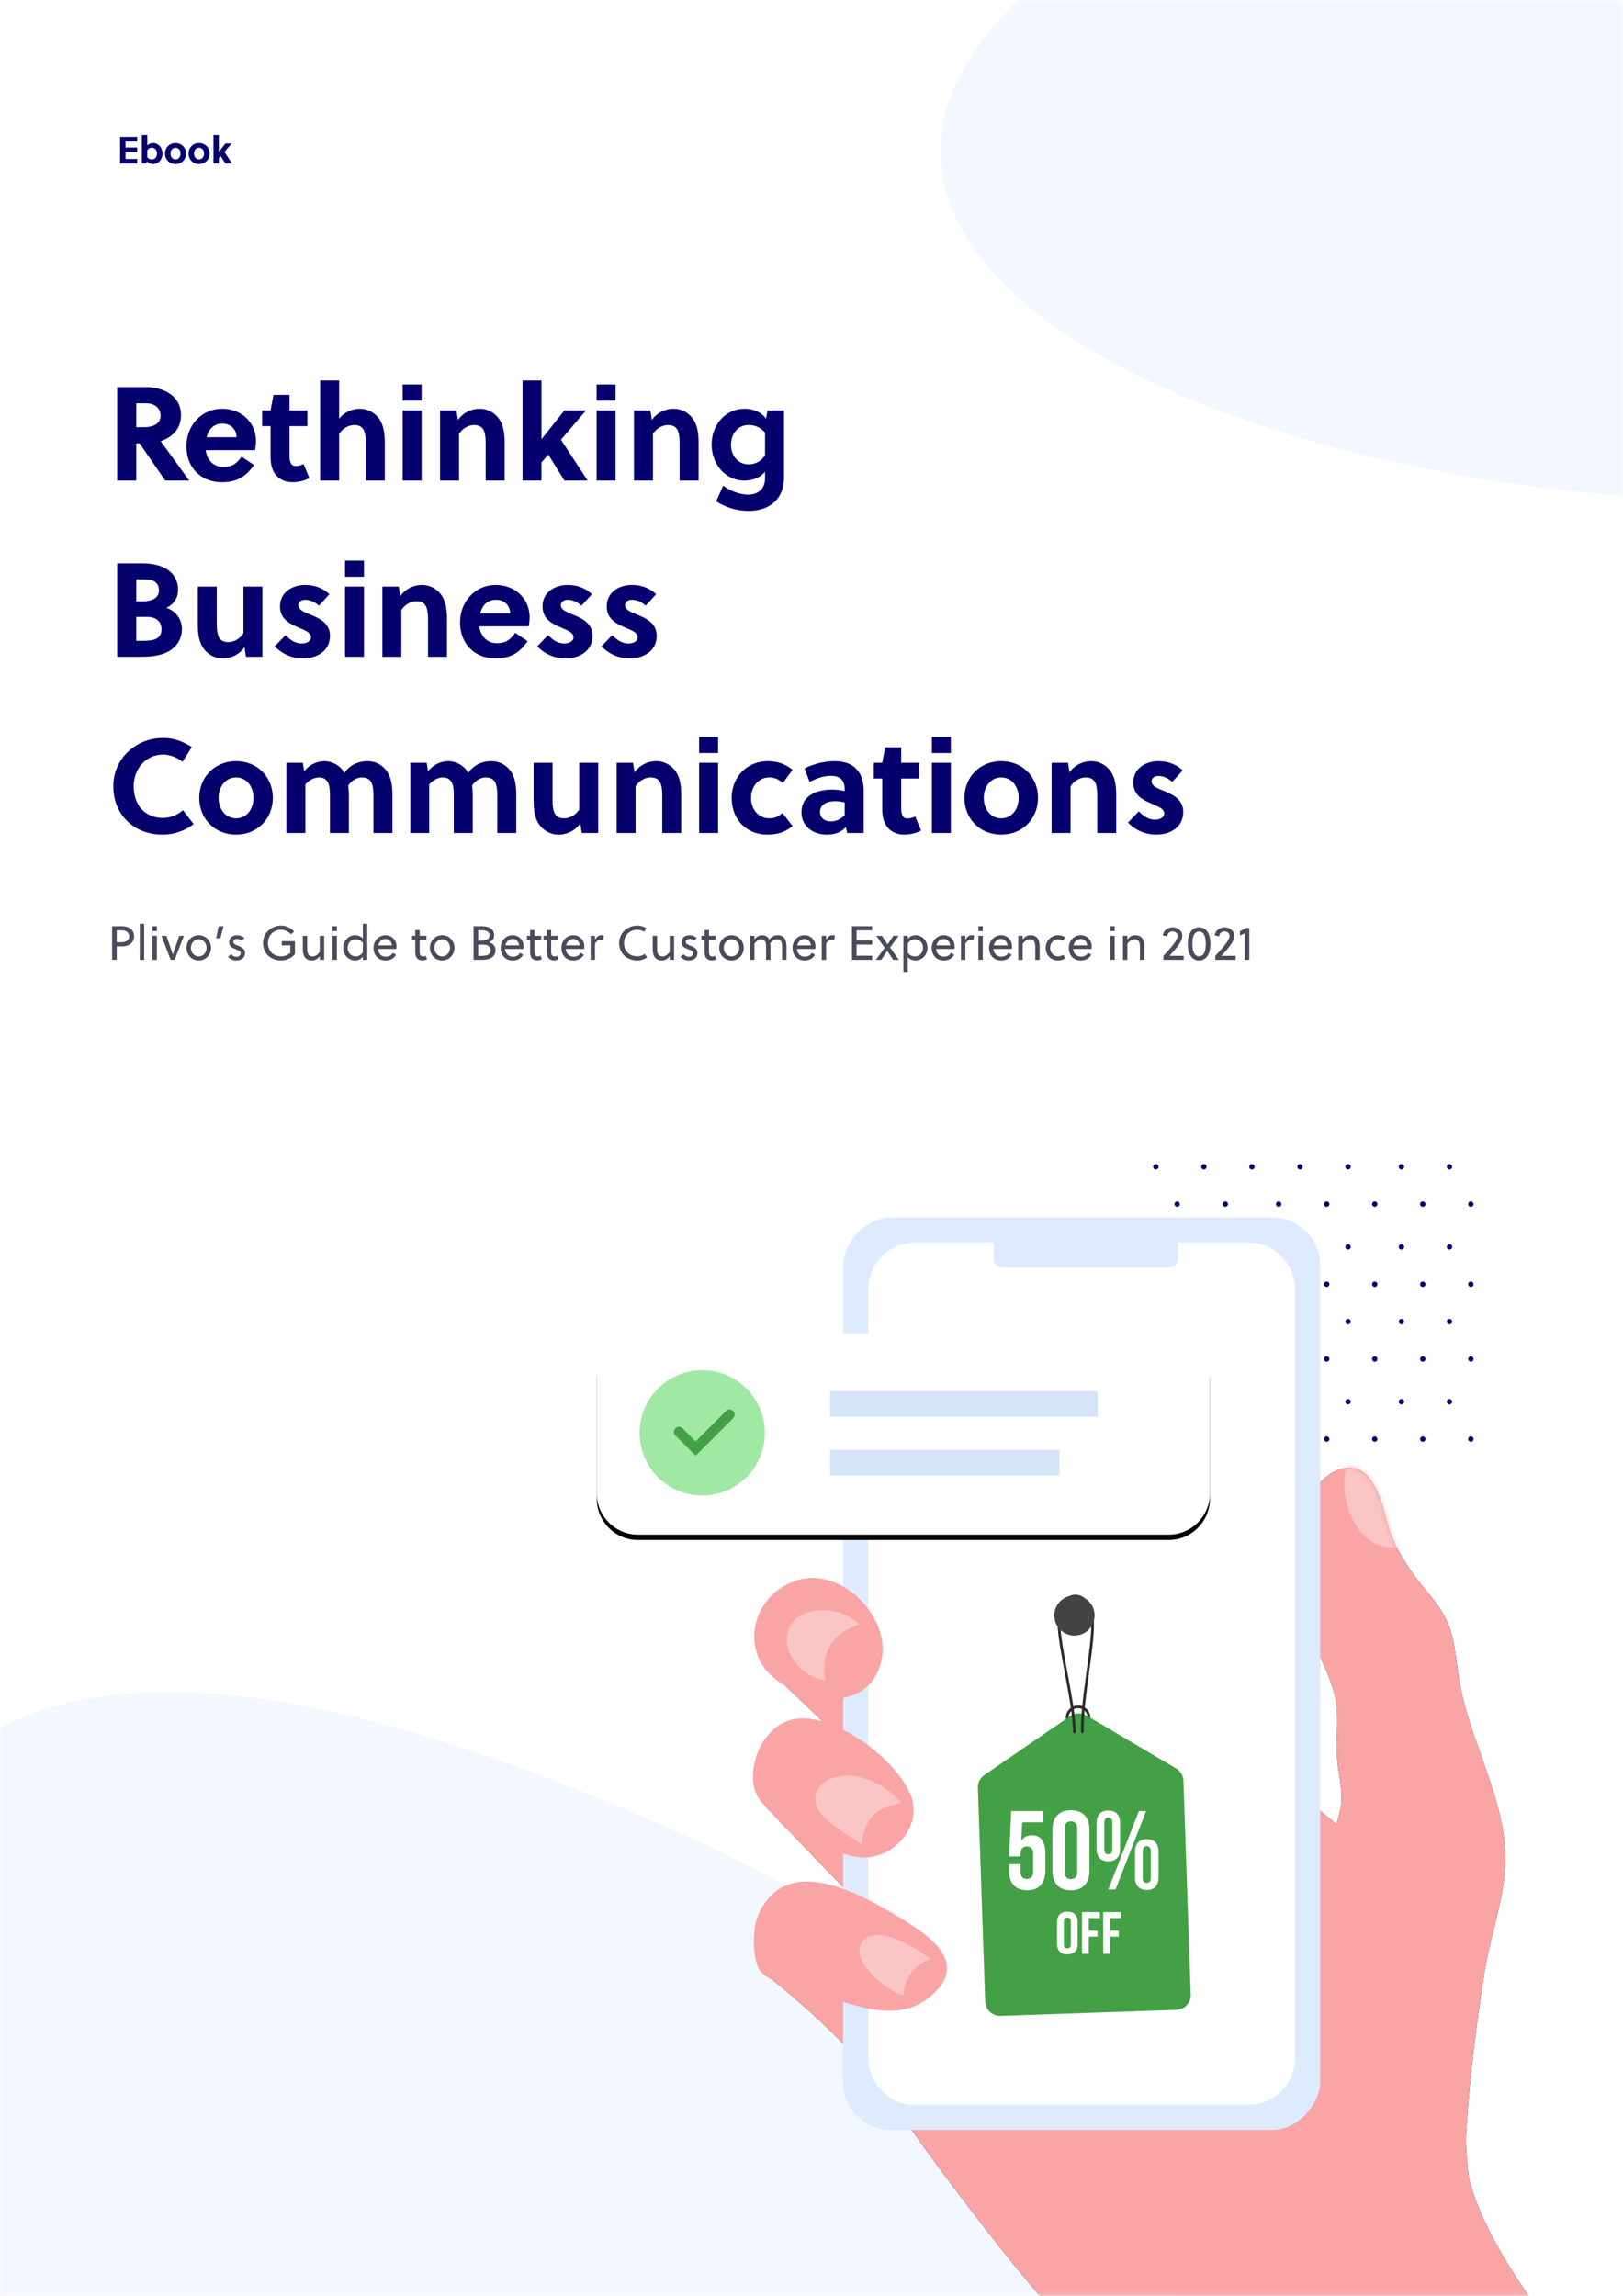
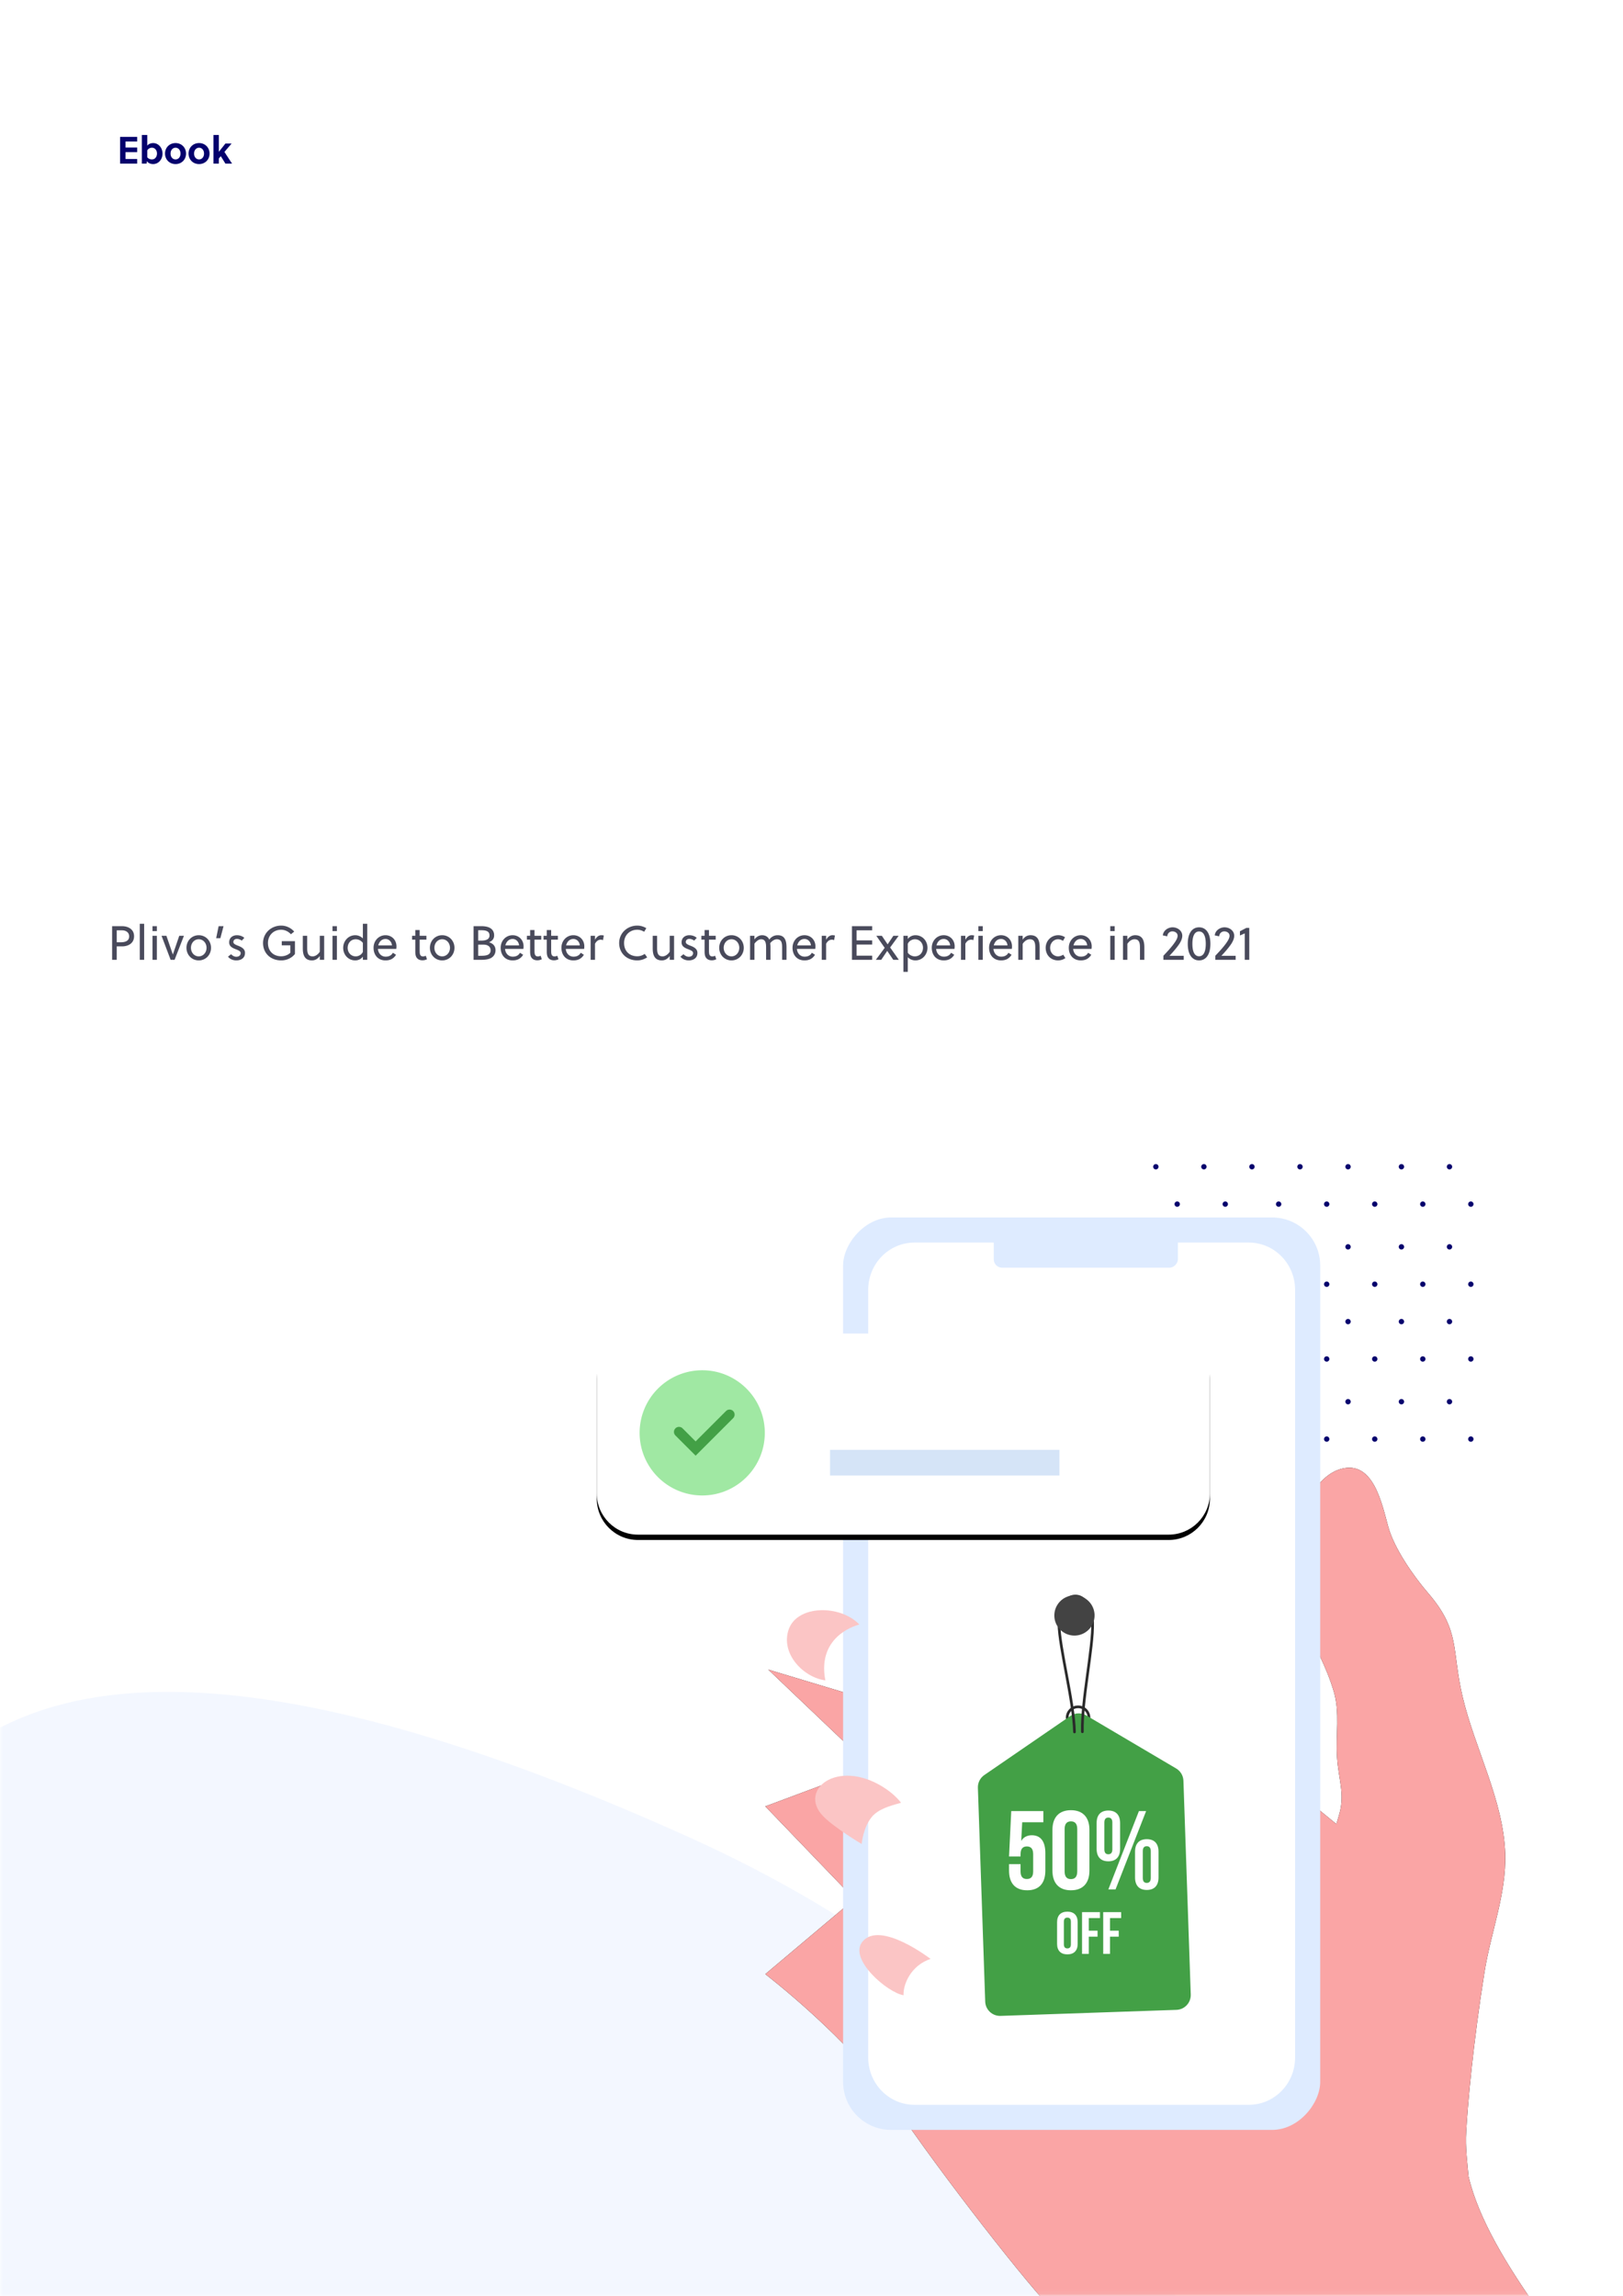
<svg xmlns="http://www.w3.org/2000/svg" xmlns:xlink="http://www.w3.org/1999/xlink" width="304" height="430">
  <style>.B{fill:#fff}.C{mask:url(#H)}.D{fill-rule:nonzero}.E{fill:#faa5a5}.F{stroke-linecap:round}.G{stroke-width:.501}</style>
  <defs>
    <path id="A" d="M0 429.944h304V0H0z" />
    <path d="M166.657 110.281l-19.727-7.359 19.165-18.25-26.397 7.943-68.059 11.219-11.956 9.761-.585-2.018c-1.004-3.761.208-6.391.461-10.475.262-4.265-.556-8.381.615-12.324 2.894-9.739 8.452-13.944 7.589-25.463-.632-8.446-4.391-14.945-8.923-16.225-6.115-1.728-7.702 6.648-8.887 10.892-1.118 4.009-4.686 9.142-7.434 12.334-6.122 7.108-4.379 10.551-6.472 19.425-2.304 9.767-7.679 19.447-7.985 29.434-.231 7.518 2.697 14.721 3.877 22.12 2.136 13.394 3.108 24.364 3.431 29.854.181 3.062-.207 5.744-.434 8.403v.001c-3.613 15.68-21.249 35.375-34.937 54.08l85.604.212c5.932-8.147 11.801-16.021 16.222-21.542 4.984-2.028 8.781-5.6 10.477-7.186 4.387-4.107 21.849-26.461 30.062-38.781s24.291-24.635 24.291-24.635l-16.693-14.064 16.693-17.358z" id="B" />
    <filter x="-7.8%" y="-6.4%" width="116.3%" height="112.8%" id="C">
      <feMorphology radius="0.5" operator="dilate" in="SourceAlpha" />
      <feOffset />
      <feGaussianBlur stdDeviation="3.5" />
      <feColorMatrix values="0 0 0 0 0.208   0 0 0 0 0.038   0 0 0 0 0.038  0 0 0 0.142 0" />
    </filter>
-     <path d="M49.953 11.218c-1.118 4.009-4.686 9.143-7.433 12.335h0c-6.123 7.108-4.38 10.55-6.473 19.425h0c-2.303 9.767-7.679 19.446-7.985 29.434h0c-.231 7.519 2.697 14.722 3.877 22.12h0c2.136 13.394 3.108 24.364 3.432 29.854h0c.181 3.063-.208 5.744-.434 8.403h0v.001C31.325 148.469 13.689 168.166 0 186.871h0l85.605.212h0c5.932-8.147 11.801-16.021 16.222-21.542h0c4.984-2.028 8.781-5.6 10.477-7.186h0c4.388-4.107 21.849-26.461 30.062-38.781h0c8.213-12.318 24.291-24.636 24.291-24.636h0l-16.693-14.064 16.693-17.357-19.727-7.359 19.165-18.25-26.398 7.943-68.059 11.219-11.956 9.761-.585-2.018h0c-1.003-3.761.208-6.391.461-10.475h0c.263-4.265-.556-8.381.615-12.325h0c2.894-9.738 8.452-13.944 7.589-25.463h0C67.131 8.106 63.372 1.607 58.841.326h0c-.559-.158-1.08-.232-1.567-.232h0c-4.836 0-6.244 7.267-7.321 11.123" id="D" />
    <path d="M42.52 23.553c-6.123 7.108-4.38 10.55-6.473 19.425-2.303 9.767-7.679 19.446-7.985 29.434-.231 7.519 2.697 14.722 3.877 22.12 2.136 13.394 3.108 24.364 3.432 29.854.181 3.063-.208 5.744-.434 8.403-3.613 15.68-21.249 35.376-34.938 54.082l85.605.212c5.932-8.147 11.801-16.021 16.222-21.542 4.984-2.028 8.781-5.6 10.477-7.186 4.388-4.107 21.849-26.461 30.062-38.781s24.291-24.636 24.291-24.636l-16.693-14.064 16.693-17.357-19.727-7.359 19.165-18.25-26.398 7.943-68.059 11.219-11.956 9.761-.585-2.018c-1.003-3.761.208-6.391.461-10.475.263-4.265-.556-8.381.615-12.325 2.894-9.738 8.452-13.944 7.589-25.463-.632-8.446-4.391-14.945-8.923-16.225-.559-.158-1.08-.232-1.567-.232-4.836 0-6.244 7.267-7.321 11.123-1.118 4.009-4.686 9.143-7.433 12.335z" id="E" />
    <path d="M107.117 37.661H7.722C3.457 37.661 0 34.205 0 29.94V7.721C0 3.456 3.457 0 7.722 0h99.395c4.265 0 7.723 3.456 7.723 7.721V29.94c0 4.265-3.458 7.721-7.723 7.721" id="F" />
    <filter x="-38.3%" y="-114.2%" width="176.6%" height="333.7%" id="G">
      <feMorphology radius="2.5" operator="dilate" in="SourceAlpha" />
      <feOffset dy="1" />
      <feGaussianBlur stdDeviation="12" />
      <feColorMatrix values="0 0 0 0 0.036   0 0 0 0 0.209   0 0 0 0 0.466  0 0 0 0.423 0" />
    </filter>
  </defs>
  <g transform="translate(0 .056)" fill="none" fill-rule="evenodd">
    <mask id="H" class="B">
      <use xlink:href="#A" />
    </mask>
    <use xlink:href="#A" class="B" />
    <g fill="#f3f7ff" class="C">
      <path d="M99.921 335.609c-293-40-206 467-103 349s396-309 103-349z" transform="matrix(-.848 -.53 -.53 .848 391.325 112.211)" />
-       <path d="M539.074-378.984c18 28.668-70.667 29.668-266 3.002-293-40-206 467-103 349 68.667-78.667 194.754-84.121 378.261-16.364l100.798-232.352-110.06-103.285z" transform="matrix(0 -1 -1 0 167.018 167.018)" />
    </g>
    <g fill="#05006d" class="C">
      <path d="M220.5 268.944a.5.5 0 1 1 0 1 .5.5 0 1 1 0-1zm9 0a.5.5 0 1 1 0 1 .5.5 0 1 1 0-1zm10 0a.5.5 0 1 1 0 1 .5.5 0 1 1 0-1zm9 0a.5.5 0 1 1 0 1 .5.5 0 1 1 0-1zm9 0a.5.5 0 1 1 0 1 .5.5 0 1 1 0-1zm9 0a.5.5 0 1 1 0 1 .5.5 0 1 1 0-1zm9 0a.5.5 0 1 1 0 1 .5.5 0 1 1 0-1zm-59-7a.5.5 0 1 1 0 1 .5.5 0 1 1 0-1zm9 0a.5.5 0 1 1 0 1 .5.5 0 1 1 0-1zm9 0a.5.5 0 1 1 0 1 .5.5 0 1 1 0-1zm9 0a.5.5 0 1 1 0 1 .5.5 0 1 1 0-1zm9 0a.5.5 0 1 1 0 1 .5.5 0 1 1 0-1zm10 0a.5.5 0 1 1 0 1 .5.5 0 1 1 0-1zm9 0a.5.5 0 1 1 0 1 .5.5 0 1 1 0-1zm-51-8a.5.5 0 1 1 0 1 .5.5 0 1 1 0-1zm9 0a.5.5 0 1 1 0 1 .5.5 0 1 1 0-1zm10 0a.5.5 0 1 1 0 1 .5.5 0 1 1 0-1zm9 0a.5.5 0 1 1 0 1 .5.5 0 1 1 0-1zm9 0a.5.5 0 1 1 0 1 .5.5 0 1 1 0-1zm9 0a.5.5 0 1 1 0 1 .5.5 0 1 1 0-1zm9 0a.5.5 0 1 1 0 1 .5.5 0 1 1 0-1zm-59-7a.5.5 0 1 1 0 1 .5.5 0 1 1 0-1zm9 0a.5.5 0 1 1 0 1 .5.5 0 1 1 0-1zm9 0a.5.5 0 1 1 0 1 .5.5 0 1 1 0-1zm9 0a.5.5 0 1 1 0 1 .5.5 0 1 1 0-1zm9 0a.5.5 0 1 1 0 1 .5.5 0 1 1 0-1zm10 0a.5.5 0 1 1 0 1 .5.5 0 1 1 0-1zm9 0a.5.5 0 1 1 0 1 .5.5 0 1 1 0-1zm-32-7a.5.5 0 1 1 0 1 .5.5 0 1 1 0-1zm9 0a.5.5 0 1 1 0 1 .5.5 0 1 1 0-1zm9 0a.5.5 0 1 1 0 1 .5.5 0 1 1 0-1zm-37 0a.5.5 0 1 1 0 1 .5.5 0 1 1 0-1zm9 0a.5.5 0 1 1 0 1 .5.5 0 1 1 0-1zm37 0a.5.5 0 1 1 0 1 .5.5 0 1 1 0-1zm9 0a.5.5 0 1 1 0 1 .5.5 0 1 1 0-1zm-4-7a.5.5 0 1 1 0 1 .5.5 0 1 1 0-1zm-55 0a.5.5 0 1 1 0 1 .5.5 0 1 1 0-1zm18 0a.5.5 0 1 1 0 1 .5.5 0 1 1 0-1zm18 0a.5.5 0 1 1 0 1 .5.5 0 1 1 0-1zm-27 0a.5.5 0 1 1 0 1 .5.5 0 1 1 0-1zm37 0a.5.5 0 1 1 0 1 .5.5 0 1 1 0-1zm-19 0a.5.5 0 1 1 0 1 .5.5 0 1 1 0-1zm-23-8a.5.5 0 1 1 0 1 .5.5 0 1 1 0-1zm9 0a.5.5 0 1 1 0 1 .5.5 0 1 1 0-1zm10 0a.5.5 0 1 1 0 1 .5.5 0 1 1 0-1zm9 0a.5.5 0 1 1 0 1 .5.5 0 1 1 0-1zm9 0a.5.5 0 1 1 0 1 .5.5 0 1 1 0-1zm9 0a.5.5 0 1 1 0 1 .5.5 0 1 1 0-1zm9 0a.5.5 0 1 1 0 1 .5.5 0 1 1 0-1zm-59-7a.5.5 0 1 1 0 1 .5.5 0 1 1 0-1zm9 0a.5.5 0 1 1 0 1 .5.5 0 1 1 0-1zm9 0a.5.5 0 1 1 0 1 .5.5 0 1 1 0-1zm9 0a.5.5 0 1 1 0 1 .5.5 0 1 1 0-1zm9 0a.5.5 0 1 1 0 1 .5.5 0 1 1 0-1zm10 0a.5.5 0 1 1 0 1 .5.5 0 1 1 0-1zm9 0a.5.5 0 1 1 0 1 .5.5 0 1 1 0-1z" />
      <path d="M25.698 30.585v-.865h-2.185v-1.28h2.185v-.865h-2.185v-1.13h2.185v-.865h-3.206v5.005h3.206zm2.985.086c1.014 0 1.757-.894 1.757-1.952 0-1.094-.75-1.98-1.75-1.98-.364 0-.836.129-1.107.479v-1.995h-1.014v5.362h.878l.071-.458c.271.408.771.543 1.164.543zm-.229-.872c-.321 0-.621-.107-.871-.408v-1.28a.99.99 0 0 1 .886-.5c.586 0 .936.522.936 1.08 0 .529-.3 1.108-.95 1.108zm4.428.872c1.143 0 1.964-.858 1.964-1.966s-.821-1.966-1.964-1.966c-1.15 0-1.971.858-1.971 1.966s.821 1.966 1.971 1.966zm0-.872c-.557 0-.936-.479-.936-1.094s.378-1.094.936-1.094.928.479.928 1.094-.371 1.094-.928 1.094zm4.406.872c1.143 0 1.964-.858 1.964-1.966s-.821-1.966-1.964-1.966c-1.15 0-1.971.858-1.971 1.966s.821 1.966 1.971 1.966zm0-.872c-.557 0-.936-.479-.936-1.094s.378-1.094.936-1.094.928.479.928 1.094-.371 1.094-.928 1.094zm3.706.786v-.972l.364-.422.864 1.394h1.243l-1.428-2.188 1.343-1.573h-1.157l-1.214 1.53h-.014v-3.132H39.98v5.362h1.014z" class="D" />
    </g>
    <g class="C">
      <g transform="matrix(-1 0 0 1 310 227.944)">
        <path d="M142.366 38.82c5.882-2.946 16.64-13.829 23.335-5.753 5.322 6.42-4.729 16.078-9.422 20.135-3.29 2.844-7.993 7.452-11.86 7.974l-2.053-22.356z" class="E" />
        <use fill="#000" filter="url(#C)" xlink:href="#B" />
        <use xlink:href="#B" class="E" />
        <g transform="translate(0 46.763)">
          <mask id="I" class="B">
            <use xlink:href="#D" />
          </mask>
          <path d="M50.916-1.342c-3.095 3.163-10.268 15.198-3.087 16.266 7.38 1.099 10.889-7.277 10.349-13.295-.379-4.242-3.537-6.769-7.262-2.971z" fill="#fbc5c5" mask="url(#I)" />
          <mask id="J" class="B">
            <use xlink:href="#E" />
          </mask>
          <path d="M59.902 65.632c8.91 16.029 15.392 29.533 23.956 38.666 10.266 10.95-2.299 34.962 0 38.325 6.085 8.903 18.045-17.072 21.217-28.401 2.395-8.554 10.033-12.637 22.587-10.265 39.553 7.477 46.966-14.946 53.682-20.248 7.176-5.661 4.739-13.541 3.745-21.837-2.577-21.494-25.956-32.329-45.869-31.841-16.332.402-31.791 2.283-46.466 9.958-6.487 3.394-22.437 8.801-24.983 16.406l-7.87 9.239z" fill="#000" opacity=".043" mask="url(#J)" />
        </g>
        <g transform="translate(62.715)" class="D">
          <rect fill="#deebff" width="89.369" height="170.874" rx="9" />
          <path d="M84.665 13.568v143.737c.003 4.872-3.836 8.832-8.594 8.865H13.296c-4.757-.033-8.596-3.994-8.592-8.865V13.568C4.7 8.697 8.538 4.736 13.296 4.703h62.776c4.758.033 8.597 3.993 8.594 8.865z" class="B" />
          <rect fill="#deebff" x="26.654" y="1.568" width="34.493" height="7.838" rx="1.57" />
        </g>
        <g transform="translate(132.61 67.501)">
          <g class="E">
-             <path d="M12.216 15.118c1.881 9.759 13.172 8.775 19.663 4.05C39.251 13.803 36.495 2.65 27.637.315 19.539-1.821 10.71 7.321 12.216 15.118m-5.425 25.55c-2.373 5.756 3.35 12.434 9.809 11.633 2.905-.36 6.651-2.03 9.178-3.365 3.301-1.744 6.559-4.038 9.127-7.128 3.599-4.335.241-15.277-7.58-15.512-7.196-.216-17.785 7.708-20.533 14.372m2 22.983C2.58 67.375-4.41 72.552 3.596 78.763c6.526 5.061 15.703.455 22.587-1.54 2.771-.803 7.318-1.289 8.954-3.878 1.46-2.306 1.297-8.089.12-10.549-5.469-11.438-19.022-3.608-26.466.855" />
-           </g>
+             </g>
          <g fill="#fbc5c5">
            <path d="M16.421 8.731c3.602-3.764 11.634-3.687 13.24.912 1.56 4.47-2.656 8.971-6.865 9.547 1.661-8.635-6.375-10.46-6.375-10.46M8.622 42.106c2.088.583 4.291 1.188 5.517 2.708 1.593 1.97 1.855 5.016 1.855 5.016s5.004-2.96 7.185-5.18c4.809-4.89-2.567-10.89-11.228-5.474-2.275 1.423-3.329 2.93-3.329 2.93M3.091 71.35c3.538 1.172 5.134 4.561 5.059 6.802 3.012-.481 10.329-6.754 7.717-10.008-3.295-4.107-12.776 3.206-12.776 3.206" />
          </g>
        </g>
        <g transform="matrix(-1 0 0 1 198.218 21.735)">
          <use fill="#000" filter="url(#G)" xlink:href="#F" />
          <use xlink:href="#F" class="B" />
          <path d="M31.473 18.601c0 6.474-5.249 11.724-11.726 11.724A11.73 11.73 0 0 1 8.022 18.601 11.73 11.73 0 0 1 19.747 6.876c6.476 0 11.726 5.249 11.726 11.725" fill="#a0e8a3" />
          <path stroke="#43a046" stroke-width="1.891" d="M15.398 18.422l3.117 3.115 6.357-6.355" class="F" />
          <g fill="#d5e4f7">
-             <path d="M43.69 15.564h50.12v-4.803H43.69zm0 11.021h42.971v-4.803H43.69z" />
+             <path d="M43.69 15.564v-4.803H43.69zm0 11.021h42.971v-4.803H43.69z" />
          </g>
        </g>
        <g transform="matrix(-1 0 0 1 126.836 70.765)">
          <path d="M20.813 22.871c-.028-1.129-.965-2.021-2.094-1.993s-2.021.966-1.992 2.094" stroke="#2a2a2a" class="F G" />
          <path d="M37.192 77.627L4.244 78.756c-1.533.052-2.819-1.147-2.87-2.68L.002 36.037c-.033-.948.421-1.847 1.203-2.385l16.114-11.065c.891-.611 2.054-.651 2.984-.102l16.834 9.936c.818.482 1.331 1.348 1.364 2.296l1.371 40.039c.052 1.533-1.147 2.818-2.68 2.871" fill="#43a046" />
          <path d="M19.573 25.547c-.148-5.983 2.037-15.607 1.916-20.502-.069-2.765-1.108-4.008-2-4.567-.775-.486-1.798-.461-2.548.063-.863.602-1.84 1.896-1.772 4.661.121 4.895 2.779 14.4 2.927 20.383" stroke="#2a2a2a" class="F G" />
          <g class="B D">
            <path d="M9.237 55.235c2.24 0 3.401-1.341 3.401-3.687V48.28c0-2.158-.85-3.352-2.53-3.352-.913 0-1.576.377-1.991 1.068l.187-3.499h3.961v-2.095H6.251l-.415 8.506h2.157v-.44c0-1.047.456-1.446 1.182-1.446s1.182.398 1.182 1.446v3.226c0 1.047-.456 1.425-1.182 1.425s-1.182-.377-1.182-1.425v-1.362H5.836v1.215c0 2.346 1.161 3.687 3.401 3.687zm8.193 0c2.24 0 3.464-1.341 3.464-3.687v-7.626c0-2.346-1.224-3.687-3.464-3.687s-3.464 1.341-3.464 3.687v7.626c0 2.346 1.224 3.687 3.464 3.687zm0-2.095c-.726 0-1.182-.398-1.182-1.446v-7.919c0-1.047.456-1.446 1.182-1.446s1.182.398 1.182 1.446v7.919c0 1.047-.456 1.446-1.182 1.446zm7.01-3.331c1.431 0 2.199-.838 2.199-2.346v-4.818c0-1.508-.767-2.346-2.199-2.346s-2.199.838-2.199 2.346v4.818c0 1.508.767 2.346 2.199 2.346zm1.348 5.258l5.724-14.665h-1.348L24.44 55.067h1.348zm-1.348-6.578c-.477 0-.747-.272-.747-.922v-5.028c0-.649.27-.922.747-.922.456 0 .747.272.747.922v5.028c0 .649-.29.922-.747.922zm7.197 6.683c1.431 0 2.199-.838 2.199-2.346v-4.818c0-1.508-.767-2.346-2.199-2.346s-2.199.838-2.199 2.346v4.818c0 1.508.767 2.346 2.199 2.346zm0-1.32c-.477 0-.747-.272-.747-.922v-5.028c0-.649.27-.922.747-.922.456 0 .747.272.747.922v5.028c0 .649-.29.922-.747.922zM16.763 67.235c1.246 0 1.927-.715 1.927-1.966v-4.067c0-1.251-.681-1.966-1.927-1.966s-1.927.715-1.927 1.966v4.067c0 1.251.681 1.966 1.927 1.966zm0-1.117c-.404 0-.658-.212-.658-.771v-4.223c0-.559.254-.771.658-.771s.658.212.658.771v4.223c0 .559-.254.771-.658.771zm4.015 1.028v-3.229h1.638V62.8h-1.638v-2.358h2.088v-1.117h-3.358v7.821h1.269zm3.969 0v-3.229h1.638V62.8h-1.638v-2.358h2.088v-1.117h-3.358v7.821h1.269z" />
          </g>
          <path d="M21.856 3.766c0 2.08-1.686 3.766-3.767 3.766s-3.767-1.686-3.767-3.766A3.77 3.77 0 0 1 18.09 0c2.08 0 3.767 1.686 3.767 3.766" fill="#434343" />
        </g>
      </g>
    </g>
    <g class="D">
-       <path d="M25.525 89.944v-6.975h.625l4.8 6.975h4.5l-5.35-7.375c1.95-.65 3.8-2.15 3.8-4.875 0-3.8-3.575-5.25-6.4-5.25h-5.55v17.5h3.575zm1.4-10h-1.4v-4.475H27.4c1.6 0 2.675.925 2.675 2.3 0 1.525-1.35 2.175-3.15 2.175zm14.65 10.3c2.825 0 4.5-1.05 6-3.225l-2.325-1.575c-.85 1.25-1.725 1.95-3.425 1.95-1.875 0-3.05-1.35-3.3-3.15h9.25c.1-.525.175-1.15.175-1.675 0-3.5-2.7-6.075-6.35-6.075-3.775 0-6.675 3.05-6.675 7.025 0 3.95 2.675 6.725 6.65 6.725zm2.75-8.425H38.7c.375-1.475 1.3-2.55 3-2.55 1.45 0 2.55.975 2.625 2.55zm10.5 8.425c1.025 0 2.275-.275 3.125-.775l-1.1-2.625c-.45.225-.875.375-1.425.375-.75 0-1.05-.475-1.15-1.25-.05-.375-.05-.725-.05-1.125v-5.1h3.35v-2.95h-3.35v-2.9h-3l-.55 2.9H49.1v2.95h1.575v5.475c0 .775.05 1.55.25 2.2.475 1.7 1.85 2.825 3.9 2.825zm8.7-.3v-8.725c.65-1.075 1.8-1.675 2.85-1.675.775 0 1.425.275 1.75.925.341.682.393 1.653.399 2.556l.001 6.919h3.55v-6.825c0-1.875-.15-3.575-1.175-4.9-.825-1.05-2.075-1.725-3.5-1.725-1.35 0-2.825.575-3.875 1.85v-7.15h-3.55v18.75h3.55zm15.45-14.975v-3.025h-3.55v3.025h3.55zm0 14.975v-13.15h-3.55v13.15h3.55zm7 0v-8.725c.65-1.075 1.8-1.675 2.85-1.675.775 0 1.425.275 1.75.925.341.682.393 1.653.399 2.556l.001 6.919h3.55v-6.825c0-1.875-.15-3.575-1.175-4.9-.825-1.05-2.075-1.725-3.5-1.725-1.45 0-3.025.625-4.075 2.1l-.275-1.8h-3.075v13.15h3.55zm15.45 0v-3.4l1.275-1.475 3.025 4.875h4.35l-5-7.65 4.7-5.5h-4.05l-4.25 5.35h-.05v-10.95h-3.55v18.75h3.55zM115.3 74.969v-3.025h-3.55v3.025h3.55zm0 14.975v-13.15h-3.55v13.15h3.55zm7 0v-8.725c.65-1.075 1.8-1.675 2.85-1.675.775 0 1.425.275 1.75.925.341.682.393 1.653.399 2.556l.001 6.919h3.55v-6.825c0-1.875-.15-3.575-1.175-4.9-.825-1.05-2.075-1.725-3.5-1.725-1.45 0-3.025.625-4.075 2.1l-.275-1.8h-3.075v13.15h3.55zm17.925 5.675c2.4 0 4.65-.875 5.8-2.875.55-.925.825-2.075.825-3.5v-12.45h-3.075l-.3 1.55c-.95-1.375-2.675-1.85-4-1.85-3.575 0-6.175 3-6.175 6.675 0 3.8 2.65 6.775 6.125 6.775 1.275 0 2.9-.425 3.875-1.675v1.2c0 2.1-1.35 3.1-3.2 3.1-1.3 0-3.15-.55-4.65-1.675l-1.3 2.925c1.85 1.225 4.05 1.8 6.075 1.8zm-.025-8.725c-2.025 0-3.275-1.7-3.275-3.625 0-1.825 1.05-3.725 3.325-3.725 1.1 0 2.15.375 3.05 1.425v4.2c-.775 1.3-2 1.725-3.1 1.725zm-113.85 36.05c1.575 0 3.275-.15 4.6-.7 1.9-.8 3.125-2.425 3.125-4.5 0-1.85-1.15-3.375-2.925-3.975a3.58 3.58 0 0 0 2.2-3.375c0-1.575-.7-2.95-2.05-3.825-1.3-.85-3.075-1.125-4.75-1.125h-4.6v17.5h4.4zm.175-10.375h-1v-4.125h.7c1.125 0 2.125 0 2.8.45.425.325.75.825.75 1.625 0 1.375-1.2 2.05-3.25 2.05zm.088 7.375h-1.088v-4.475h2c1.775 0 2.725.9 2.725 2.35 0 .9-.375 1.425-1 1.75-.687.344-1.669.372-2.637.375h0zm15.112 3.3c1.45 0 3.025-.625 4.075-2.1l.275 1.8h3.075v-13.15H45.6v8.725c-.65 1.075-1.8 1.675-2.85 1.675-.775 0-1.425-.275-1.75-.925-.341-.682-.393-1.653-.399-2.556l-.001-6.919h-3.55v6.825c0 1.875.15 3.575 1.175 4.9.825 1.05 2.075 1.725 3.5 1.725zm15.025 0c2.55 0 5.05-1.325 5.05-4.225 0-2.5-2.15-3.35-3.85-4.05-1.1-.45-2.075-.875-2.075-1.7 0-.625.6-1 1.275-1 1 0 1.925.5 2.6 1.1l1.95-2.15c-1.225-1.15-2.8-1.725-4.55-1.725-2.4 0-4.7 1.35-4.7 4.025 0 2.3 1.725 3.2 3.3 3.875 1.3.575 2.5.975 2.5 1.9 0 .8-.95 1.15-1.675 1.15-1.275 0-2.1-.575-3.1-1.55l-2.025 2.1c1.45 1.45 3.25 2.25 5.3 2.25zm11.425-15.275v-3.025h-3.55v3.025h3.55zm0 14.975v-13.15h-3.55v13.15h3.55zm7 0v-8.725c.65-1.075 1.8-1.675 2.85-1.675.775 0 1.425.275 1.75.925.375.75.4 1.85.4 2.825v6.65h3.55v-6.825c0-1.875-.15-3.575-1.175-4.9-.825-1.05-2.075-1.725-3.5-1.725-1.45 0-3.025.625-4.075 2.1l-.275-1.8h-3.075v13.15h3.55zm17.65.3c2.825 0 4.5-1.05 6-3.225l-2.325-1.575c-.85 1.25-1.725 1.95-3.425 1.95-1.875 0-3.05-1.35-3.3-3.15h9.25c.1-.525.175-1.15.175-1.675 0-3.5-2.7-6.075-6.35-6.075-3.775 0-6.675 3.05-6.675 7.025 0 3.95 2.675 6.725 6.65 6.725zm2.75-8.425H89.95c.375-1.475 1.3-2.55 3-2.55 1.45 0 2.55.975 2.625 2.55zm10.35 8.425c2.55 0 5.05-1.325 5.05-4.225 0-2.5-2.15-3.35-3.85-4.05-1.1-.45-2.075-.875-2.075-1.7 0-.625.6-1 1.275-1 1 0 1.925.5 2.6 1.1l1.95-2.15c-1.225-1.15-2.8-1.725-4.55-1.725-2.4 0-4.7 1.35-4.7 4.025 0 2.3 1.725 3.2 3.3 3.875 1.3.575 2.5.975 2.5 1.9 0 .8-.95 1.15-1.675 1.15-1.275 0-2.1-.575-3.1-1.55l-2.025 2.1c1.45 1.45 3.25 2.25 5.3 2.25zm12.025 0c2.55 0 5.05-1.325 5.05-4.225 0-2.5-2.15-3.35-3.85-4.05-1.1-.45-2.075-.875-2.075-1.7 0-.625.6-1 1.275-1 1 0 1.925.5 2.6 1.1l1.95-2.15c-1.225-1.15-2.8-1.725-4.55-1.725-2.4 0-4.7 1.35-4.7 4.025 0 2.3 1.725 3.2 3.3 3.875 1.3.575 2.5.975 2.5 1.9 0 .8-.95 1.15-1.675 1.15-1.275 0-2.1-.575-3.1-1.55l-2.025 2.1c1.45 1.45 3.25 2.25 5.3 2.25zm-87.55 33c2.15 0 4.175-.675 5.875-1.975l-2-2.6c-1.075.925-2.4 1.45-3.725 1.45-3.425 0-5.5-2.425-5.5-5.925 0-3.325 2.325-5.925 5.5-5.925 1.35 0 2.6.55 3.65 1.35l1.725-2.775c-1.725-1.075-3.375-1.7-5.375-1.7-5.15 0-9.325 3.925-9.325 9.05 0 5.35 3.925 9.05 9.175 9.05zm13.825 0c4 0 6.875-3 6.875-6.875s-2.875-6.875-6.875-6.875c-4.025 0-6.9 3-6.9 6.875s2.875 6.875 6.9 6.875zm0-3.05c-1.95 0-3.275-1.675-3.275-3.825s1.325-3.825 3.275-3.825 3.25 1.675 3.25 3.825-1.3 3.825-3.25 3.825zm12.975 2.75v-9.1c.65-.75 1.65-1.3 2.525-1.3.75 0 1.35.275 1.675.9.4.75.4 1.875.4 2.85v6.65h3.55v-6.825a18.15 18.15 0 0 0-.125-2.075c.65-.95 1.65-1.5 2.575-1.5.8 0 1.425.275 1.75.925.375.75.4 1.85.4 2.825v6.65h3.55v-6.825c0-1.9-.15-3.6-1.175-4.925-.825-1.05-2.05-1.7-3.45-1.7-1.425 0-3.15.45-4.375 2.2-.675-1.325-2.225-2.2-3.725-2.2-1.3 0-2.75.575-3.8 1.9l-.25-1.6H53.65v13.15h3.55zm23.2 0v-9.1c.65-.75 1.65-1.3 2.525-1.3.75 0 1.35.275 1.675.9.4.75.4 1.875.4 2.85v6.65h3.55v-6.825a18.15 18.15 0 0 0-.125-2.075c.65-.95 1.65-1.5 2.575-1.5.8 0 1.425.275 1.75.925.375.75.4 1.85.4 2.825v6.65h3.55v-6.825c0-1.9-.15-3.6-1.175-4.925-.825-1.05-2.05-1.7-3.45-1.7-1.425 0-3.15.45-4.375 2.2-.675-1.325-2.225-2.2-3.725-2.2-1.3 0-2.75.575-3.8 1.9l-.25-1.6H76.85v13.15h3.55zm24.225.3c1.45 0 3.025-.625 4.075-2.1l.275 1.8h3.075v-13.15h-3.55v8.725c-.65 1.075-1.8 1.675-2.85 1.675-.775 0-1.425-.275-1.75-.925-.341-.682-.393-1.653-.399-2.556l-.001-6.919h-3.55v6.825c0 1.875.15 3.575 1.175 4.9.825 1.05 2.075 1.725 3.5 1.725zm14.425-.3v-8.725c.65-1.075 1.8-1.675 2.85-1.675.775 0 1.425.275 1.75.925.375.75.4 1.85.4 2.825v6.65h3.55v-6.825c0-1.875-.15-3.575-1.175-4.9-.825-1.05-2.075-1.725-3.5-1.725-1.45 0-3.025.625-4.075 2.1l-.275-1.8H115.5v13.15h3.55zm15.45-14.975v-3.025h-3.55v3.025h3.55zm0 14.975v-13.15h-3.55v13.15h3.55zm9.225.3c1.875 0 3.425-.475 4.725-1.625l-1.9-2.425c-.75.725-1.55 1-2.525 1-1.875 0-3.35-1.625-3.35-3.825 0-2.1 1.4-3.825 3.4-3.825 1.025 0 1.825.375 2.55 1.05l1.825-2.475c-1.3-1.075-2.825-1.625-4.625-1.625-4 0-6.775 3.05-6.775 6.875 0 4.075 2.8 6.875 6.675 6.875zm11.125 0c1.4 0 2.725-.375 3.575-1.425l.275 1.125h3.075v-7.9c0-3.425-1.775-5.55-5.425-5.55-1.95 0-3.975.525-5.65 1.35l.95 2.55c1.15-.6 2.475-1.15 3.975-1.15 1.925 0 2.6 1 2.6 2.65v.2c-.825-.175-1.65-.275-2.375-.275-2.725 0-5.725 1.025-5.725 4.25 0 2.7 2.275 4.175 4.725 4.175zm.75-2.475c-1.05 0-2-.6-2-1.75 0-1.55 1.525-2.025 2.825-2.025.55 0 1.125.075 1.8.225v2.425c-.75.675-1.6 1.125-2.625 1.125zm13.8 2.475c1.025 0 2.275-.275 3.125-.775l-1.1-2.625c-.45.225-.875.375-1.425.375-.75 0-1.05-.475-1.15-1.25-.037-.281-.047-.548-.049-.833l-.001-5.392h3.35v-2.95h-3.35v-2.9h-3l-.55 2.9h-1.575v2.95h1.575v5.475c0 .775.05 1.55.25 2.2.475 1.7 1.85 2.825 3.9 2.825zm8.7-15.275v-3.025h-3.55v3.025h3.55zm0 14.975v-13.15h-3.55v13.15h3.55zm9.45.3c4 0 6.875-3 6.875-6.875s-2.875-6.875-6.875-6.875c-4.025 0-6.9 3-6.9 6.875s2.875 6.875 6.9 6.875zm0-3.05c-1.95 0-3.275-1.675-3.275-3.825s1.325-3.825 3.275-3.825 3.25 1.675 3.25 3.825-1.3 3.825-3.25 3.825zm12.975 2.75v-8.725c.65-1.075 1.8-1.675 2.85-1.675.775 0 1.425.275 1.75.925.375.75.4 1.85.4 2.825v6.65h3.55v-6.825c0-1.875-.15-3.575-1.175-4.9-.825-1.05-2.075-1.725-3.5-1.725-1.45 0-3.025.625-4.075 2.1l-.275-1.8h-3.075v13.15h3.55zm16.05.3c2.55 0 5.05-1.325 5.05-4.225 0-2.5-2.15-3.35-3.85-4.05-1.1-.45-2.075-.875-2.075-1.7 0-.625.6-1 1.275-1 1 0 1.925.5 2.6 1.1l1.95-2.15c-1.225-1.15-2.8-1.725-4.55-1.725-2.4 0-4.7 1.35-4.7 4.025 0 2.3 1.725 3.2 3.3 3.875 1.3.575 2.5.975 2.5 1.9 0 .8-.95 1.15-1.675 1.15-1.275 0-2.1-.575-3.1-1.55l-2.025 2.1c1.45 1.45 3.25 2.25 5.3 2.25z" fill="#05006d" />
      <path d="M21.865 179.694v-2.52h1.019c1.028 0 2.227-.504 2.227-1.899 0-1.377-1.208-1.881-2.227-1.881H21v6.3h.865zm.793-3.294h-.793v-2.232h.974c.802 0 1.352.423 1.352 1.134 0 .81-.658 1.098-1.533 1.098zm4.345 3.294v-6.75h-.82v6.75h.82zm2.38-5.382v-.918h-.82v.918h.82zm0 5.382v-4.5h-.82v4.5h.82zm3.318 0l1.749-4.5h-.874l-1.19 3.483h-.018l-1.199-3.483h-.911l1.704 4.5h.739zm4.526.108c1.316 0 2.299-1.044 2.299-2.358s-.983-2.358-2.299-2.358-2.299 1.044-2.299 2.358.983 2.358 2.299 2.358zm0-.756c-.847 0-1.46-.729-1.46-1.602s.613-1.602 1.46-1.602 1.46.729 1.46 1.602-.613 1.602-1.46 1.602zm4.048-3.402l.595-2.25h-.92l-.46 2.25h.784zm2.984 4.158c.847 0 1.632-.405 1.632-1.413 0-.783-.73-1.116-1.316-1.341-.433-.171-.865-.342-.865-.684 0-.351.261-.594.676-.594.307 0 .685.153.892.333l.487-.522c-.361-.324-.874-.495-1.388-.495-.748 0-1.451.432-1.451 1.341 0 .81.694 1.071 1.289 1.305.451.18.865.342.865.693 0 .468-.37.693-.811.693-.361 0-.685-.162-.983-.477l-.577.459c.352.459.938.702 1.551.702zm8.402 0c1.037 0 1.983-.441 2.587-1.206v-2.394h-2.47v.774h1.605v1.395c-.442.423-1.055.657-1.722.657-1.442 0-2.47-.954-2.47-2.484 0-1.44 1.046-2.484 2.47-2.484.721 0 1.388.351 1.83.846l.613-.504c-.604-.684-1.469-1.116-2.443-1.116-1.866 0-3.39 1.395-3.39 3.258 0 1.953 1.46 3.258 3.39 3.258zm5.77 0c.604 0 1.136-.315 1.469-.846v.738h.82v-4.5h-.82v2.988c-.325.504-.82.864-1.343.864-.397 0-.64-.144-.784-.36-.216-.324-.234-.801-.234-1.242v-2.25h-.82v2.34c0 .684.099 1.287.406 1.701.261.351.676.567 1.307.567zm4.67-5.49v-.918h-.82v.918h.82zm0 5.382v-4.5h-.82v4.5h.82zm3.435.108c.541 0 1.109-.234 1.433-.711v.603h.82v-6.75h-.82v2.745c-.361-.369-.892-.603-1.415-.603-1.379 0-2.272 1.161-2.272 2.358 0 1.314.956 2.358 2.254 2.358zm.108-.756c-.938 0-1.524-.756-1.524-1.584 0-.783.496-1.62 1.542-1.62a1.67 1.67 0 0 1 1.307.684v1.674c-.234.549-.838.846-1.325.846zm5.562.756c.911 0 1.524-.333 1.974-1.053l-.595-.378c-.27.513-.748.729-1.343.729-.865 0-1.397-.675-1.451-1.449h3.435c.018-.117.036-.315.036-.468 0-1.206-.865-2.097-2.055-2.097-1.253 0-2.236 1.017-2.236 2.358 0 1.314.802 2.358 2.236 2.358zm1.208-2.808h-2.56c.162-.675.631-1.206 1.361-1.206.676 0 1.163.567 1.199 1.206zm5.725 2.79a1.92 1.92 0 0 0 .838-.198l-.225-.657c-.144.072-.325.126-.505.126-.451 0-.604-.279-.631-.756l-.009-.351v-2.034h1.262v-.72h-1.262v-1.08h-.82v1.08h-.604v.72h.604v2.232c0 .351.036.684.144.936.189.423.577.702 1.208.702zm3.687.018c1.316 0 2.299-1.044 2.299-2.358s-.983-2.358-2.299-2.358-2.299 1.044-2.299 2.358.983 2.358 2.299 2.358zm0-.756c-.847 0-1.46-.729-1.46-1.602s.613-1.602 1.46-1.602 1.46.729 1.46 1.602-.613 1.602-1.46 1.602zm7.302.648c.568 0 1.181-.054 1.659-.252.631-.27 1.028-.828 1.028-1.539 0-.747-.415-1.26-1.226-1.503.694-.27.965-.711.965-1.305 0-.549-.225-1.017-.667-1.305-.46-.297-1.082-.396-1.677-.396h-1.506v6.3h1.424zm.045-3.6h-.604v-1.944h.433c.541 0 1.001.027 1.325.234.225.144.361.369.361.756 0 .657-.568.954-1.515.954zm-.126 2.844h-.478v-2.088h1.01c.856 0 1.316.432 1.316 1.062 0 .432-.207.693-.514.837-.352.162-.811.189-1.334.189zm5.968.864c.911 0 1.524-.333 1.974-1.053l-.595-.378c-.27.513-.748.729-1.343.729-.865 0-1.397-.675-1.451-1.449h3.435c.018-.117.036-.315.036-.468 0-1.206-.865-2.097-2.055-2.097-1.253 0-2.236 1.017-2.236 2.358 0 1.314.802 2.358 2.236 2.358zm1.208-2.808h-2.56c.162-.675.631-1.206 1.361-1.206.676 0 1.163.567 1.199 1.206zm6.545 2.79a1.92 1.92 0 0 0 .838-.198l-.225-.657c-.144.072-.325.126-.505.126-.451 0-.604-.279-.631-.756l-.009-.238v-2.147h1.262v-.72h-1.262v-1.08h-.82v1.08h-.604v.72h.604v2.232c0 .351.036.684.144.936.189.423.577.702 1.208.702zm-3.119 0a1.92 1.92 0 0 0 .838-.198l-.225-.657c-.144.072-.325.126-.505.126-.451 0-.604-.279-.631-.756l-.009-.238v-2.147h1.262v-.72h-1.262v-1.08h-.82v1.08h-.604v.72h.604v2.232c0 .351.036.684.144.936.189.423.577.702 1.208.702zm6.743.018c.911 0 1.524-.333 1.974-1.053l-.595-.378c-.27.513-.748.729-1.343.729-.865 0-1.397-.675-1.451-1.449h3.435c.018-.117.036-.315.036-.468 0-1.206-.865-2.097-2.055-2.097-1.253 0-2.236 1.017-2.236 2.358 0 1.314.802 2.358 2.236 2.358zm1.208-2.808h-2.56c.162-.675.631-1.206 1.361-1.206.676 0 1.163.567 1.199 1.206zm2.849 2.7v-3.015c.279-.486.613-.756 1.073-.756.171 0 .288.027.424.09l.153-.873c-.171-.036-.297-.054-.487-.054-.487 0-.892.369-1.163.855v-.747h-.82v4.5h.82zm7.915.108c.676 0 1.316-.207 1.857-.576l-.46-.639c-.442.297-.902.441-1.397.441-1.442 0-2.47-.954-2.47-2.484 0-1.44 1.046-2.484 2.47-2.484.469 0 .911.144 1.289.378l.406-.666a3.21 3.21 0 0 0-1.695-.486c-1.866 0-3.39 1.395-3.39 3.258 0 1.989 1.506 3.258 3.39 3.258zm4.607 0c.604 0 1.136-.315 1.469-.846v.738h.82v-4.5h-.82v2.988c-.325.504-.82.864-1.343.864-.397 0-.64-.144-.784-.36-.216-.324-.234-.801-.234-1.242v-2.25h-.82v2.34c0 .684.099 1.287.406 1.701.261.351.676.567 1.307.567zm5.03 0c.847 0 1.632-.405 1.632-1.413 0-.783-.73-1.116-1.316-1.341-.433-.171-.865-.342-.865-.684 0-.351.261-.594.676-.594.307 0 .685.153.892.333l.487-.522c-.361-.324-.874-.495-1.388-.495-.748 0-1.451.432-1.451 1.341 0 .81.694 1.071 1.289 1.305.451.18.865.342.865.693 0 .468-.37.693-.811.693-.361 0-.685-.162-.983-.477l-.577.459c.352.459.938.702 1.551.702zm4.327-.018a1.92 1.92 0 0 0 .838-.198l-.225-.657c-.144.072-.325.126-.505.126-.451 0-.604-.279-.631-.756l-.009-.238v-2.147h1.262v-.72h-1.262v-1.08h-.82v1.08h-.604v.72h.604v2.232c0 .351.036.684.144.936.189.423.577.702 1.208.702zm3.687.018c1.316 0 2.299-1.044 2.299-2.358s-.983-2.358-2.299-2.358-2.299 1.044-2.299 2.358.983 2.358 2.299 2.358zm0-.756c-.847 0-1.46-.729-1.46-1.602s.613-1.602 1.46-1.602 1.46.729 1.46 1.602-.613 1.602-1.46 1.602zm4.3.648v-3.024c.297-.414.784-.828 1.244-.828.343 0 .559.126.694.315.234.333.243.855.243 1.287v2.25h.82v-2.34c0-.27-.018-.54-.054-.765.334-.441.811-.747 1.244-.747.388 0 .631.144.775.36.207.324.216.81.216 1.242v2.25h.82v-2.34c0-.693-.099-1.323-.415-1.737-.252-.333-.64-.531-1.244-.531-.613 0-1.181.279-1.569.828a1.14 1.14 0 0 0-.108-.207c-.279-.432-.73-.621-1.253-.621s-1.082.315-1.415.792v-.684h-.82v4.5h.82zm9.367.108c.911 0 1.524-.333 1.974-1.053l-.595-.378c-.27.513-.748.729-1.343.729-.865 0-1.397-.675-1.451-1.449h3.435c.018-.117.036-.315.036-.468 0-1.206-.865-2.097-2.055-2.097-1.253 0-2.236 1.017-2.236 2.358 0 1.314.802 2.358 2.236 2.358zm1.208-2.808h-2.56c.162-.675.631-1.206 1.361-1.206.676 0 1.163.567 1.199 1.206zm2.849 2.7v-3.015c.279-.486.613-.756 1.073-.756.171 0 .288.027.424.09l.153-.873c-.171-.036-.297-.054-.487-.054-.487 0-.892.369-1.163.855v-.747h-.82v4.5h.82zm8.627 0v-.774h-2.921v-2.088h2.921v-.774h-2.921v-1.89h2.921v-.774h-3.786v6.3h3.786zm1.695 0l1.127-1.674 1.127 1.674h1.046l-1.632-2.313 1.596-2.187h-.992l-1.073 1.602-1.082-1.602h-1.037l1.569 2.259-1.659 2.241h1.01zm4.976 2.25v-2.736a2.01 2.01 0 0 0 1.415.594c1.379 0 2.272-1.161 2.272-2.349 0-1.323-.956-2.367-2.254-2.367-.541 0-1.109.243-1.433.711v-.603h-.82v6.75h.82zm1.307-2.898c-.469 0-1.001-.243-1.307-.684v-1.665c.225-.558.838-.855 1.325-.855.938 0 1.524.756 1.524 1.593 0 .774-.496 1.611-1.542 1.611zm5.418.756c.911 0 1.524-.333 1.974-1.053l-.595-.378c-.27.513-.748.729-1.343.729-.865 0-1.397-.675-1.451-1.449h3.435c.018-.117.036-.315.036-.468 0-1.206-.865-2.097-2.055-2.097-1.253 0-2.236 1.017-2.236 2.358 0 1.314.802 2.358 2.236 2.358zm1.208-2.808h-2.56c.162-.675.631-1.206 1.361-1.206.676 0 1.163.567 1.199 1.206zm2.849 2.7v-3.015c.279-.486.613-.756 1.073-.756.171 0 .288.027.424.09l.153-.873c-.171-.036-.297-.054-.487-.054-.487 0-.892.369-1.163.855v-.747h-.82v4.5h.82zm3.263-5.382v-.918h-.82v.918h.82zm0 5.382v-4.5h-.82v4.5h.82zm3.417.108c.911 0 1.524-.333 1.974-1.053l-.595-.378c-.27.513-.748.729-1.343.729-.865 0-1.397-.675-1.451-1.449h3.435c.018-.117.036-.315.036-.468 0-1.206-.865-2.097-2.055-2.097-1.253 0-2.236 1.017-2.236 2.358 0 1.314.802 2.358 2.236 2.358zm1.208-2.808h-2.56c.162-.675.631-1.206 1.361-1.206.676 0 1.163.567 1.199 1.206zm2.849 2.7v-2.988c.325-.504.82-.864 1.343-.864.397 0 .64.144.784.36.216.324.234.801.234 1.242v2.25h.82v-2.34c0-.684-.099-1.287-.406-1.701-.261-.351-.676-.567-1.307-.567-.604 0-1.136.315-1.469.846v-.738h-.82v4.5h.82zm6.617.108c.541 0 1.046-.171 1.379-.441l-.406-.63c-.243.18-.658.315-.956.315-.784 0-1.487-.63-1.487-1.602 0-.891.667-1.602 1.478-1.602.325 0 .667.117.92.306l.388-.675c-.361-.243-.793-.387-1.271-.387-1.316 0-2.353 1.044-2.353 2.358 0 1.422 1.019 2.358 2.308 2.358zm4.255 0c.911 0 1.524-.333 1.974-1.053l-.595-.378c-.27.513-.748.729-1.343.729-.865 0-1.397-.675-1.451-1.449h3.435c.018-.117.036-.315.036-.468 0-1.206-.865-2.097-2.055-2.097-1.253 0-2.236 1.017-2.236 2.358 0 1.314.802 2.358 2.236 2.358zm1.208-2.808h-2.56c.162-.675.631-1.206 1.361-1.206.676 0 1.163.567 1.199 1.206zm5.148-2.682v-.918h-.82v.918h.82zm0 5.382v-4.5h-.82v4.5h.82zm2.38 0v-2.988c.325-.504.82-.864 1.343-.864.397 0 .64.144.784.36.216.324.234.801.234 1.242v2.25h.82v-2.34c0-.684-.099-1.287-.406-1.701-.261-.351-.676-.567-1.307-.567-.604 0-1.136.315-1.469.846v-.738h-.82v4.5h.82zm10.557 0v-.756h-2.668c.622-.657 1.244-1.368 1.758-2.097.343-.486.64-1.098.64-1.647 0-.954-.883-1.584-1.821-1.584-.847 0-1.749.603-1.821 1.512l.838.171c.009-.549.451-.927.947-.927.487 0 .983.297.983.828 0 .423-.307.918-.55 1.269-.568.828-1.415 1.737-2.11 2.466v.765h3.804zm2.876.108c1.352 0 2.119-1.179 2.119-3.096s-.766-3.096-2.119-3.096-2.119 1.179-2.119 3.096.766 3.096 2.119 3.096zm0-.774c-.793 0-1.253-.765-1.253-2.322s.46-2.322 1.253-2.322 1.253.765 1.253 2.322-.46 2.322-1.253 2.322zm6.851.666v-.756h-2.668c.622-.657 1.244-1.368 1.758-2.097.343-.486.64-1.098.64-1.647 0-.954-.883-1.584-1.821-1.584-.847 0-1.749.603-1.821 1.512l.838.171c.009-.549.451-.927.947-.927.487 0 .983.297.983.828 0 .423-.307.918-.55 1.269-.568.828-1.415 1.737-2.11 2.466v.765h3.804zm2.551 0v-5.976h-.55l-1.199.63v.792l.902-.396v4.95H234z" fill="#494a5b" />
    </g>
  </g>
</svg>